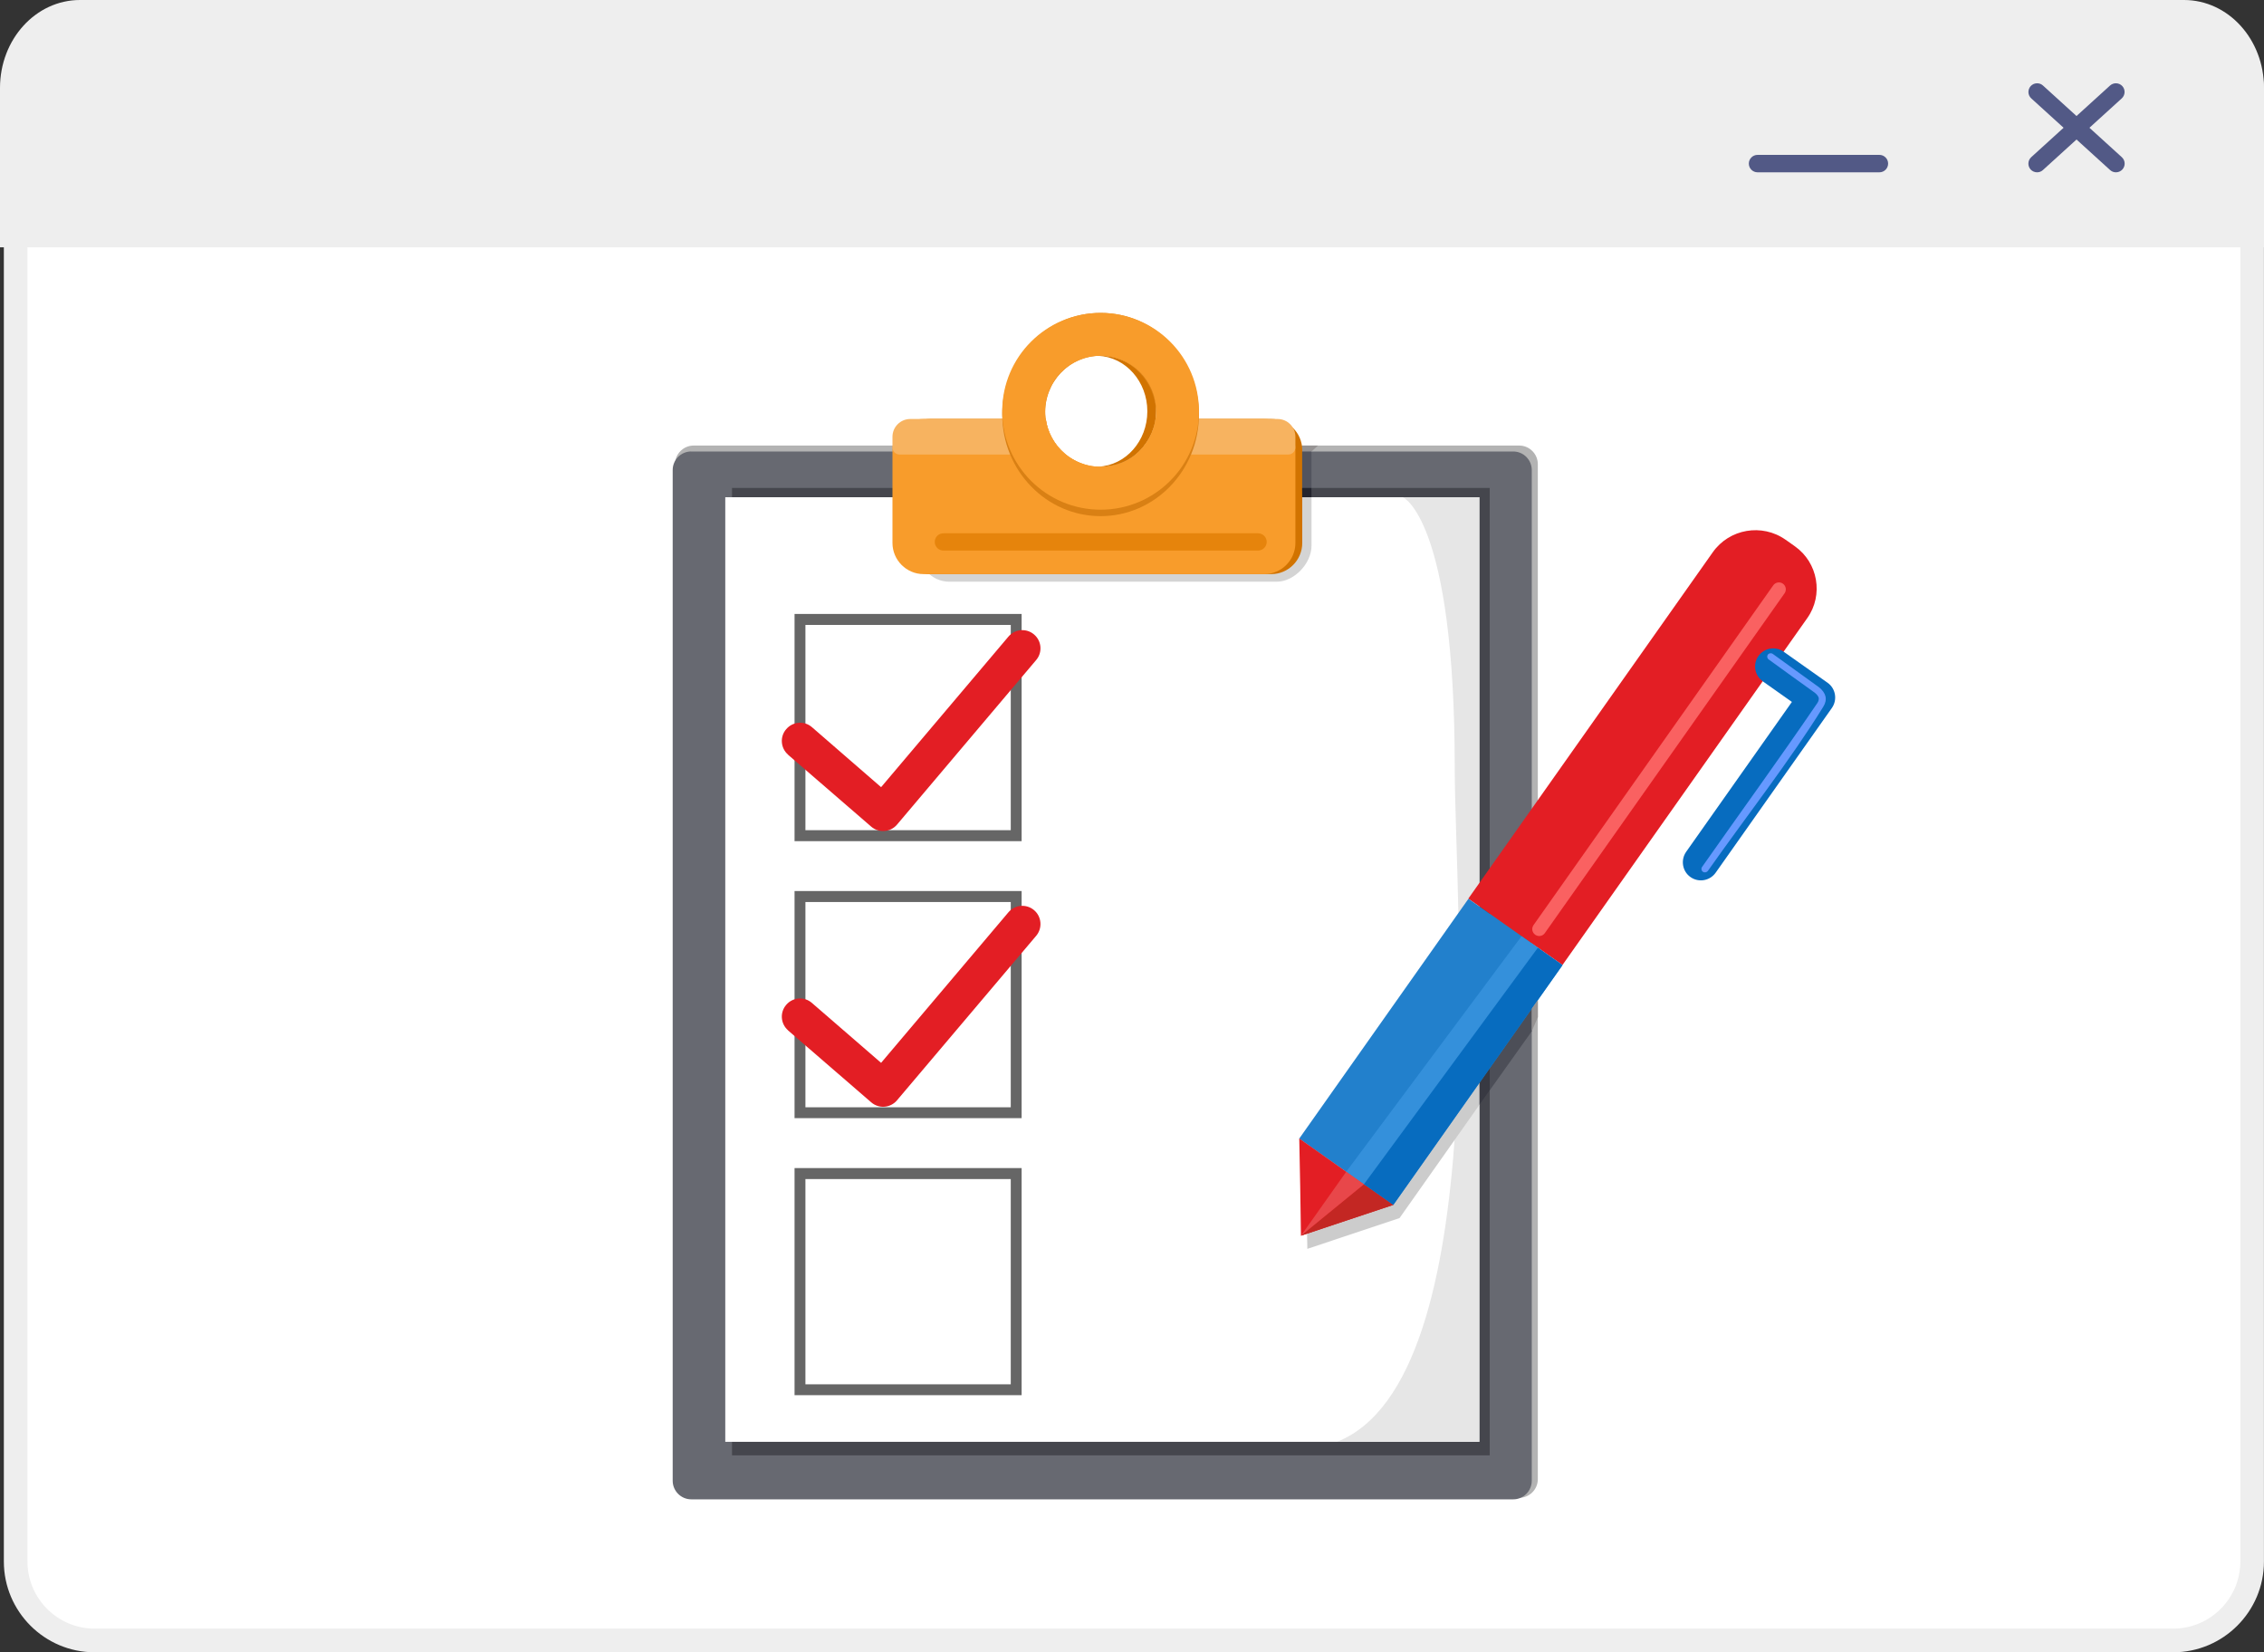
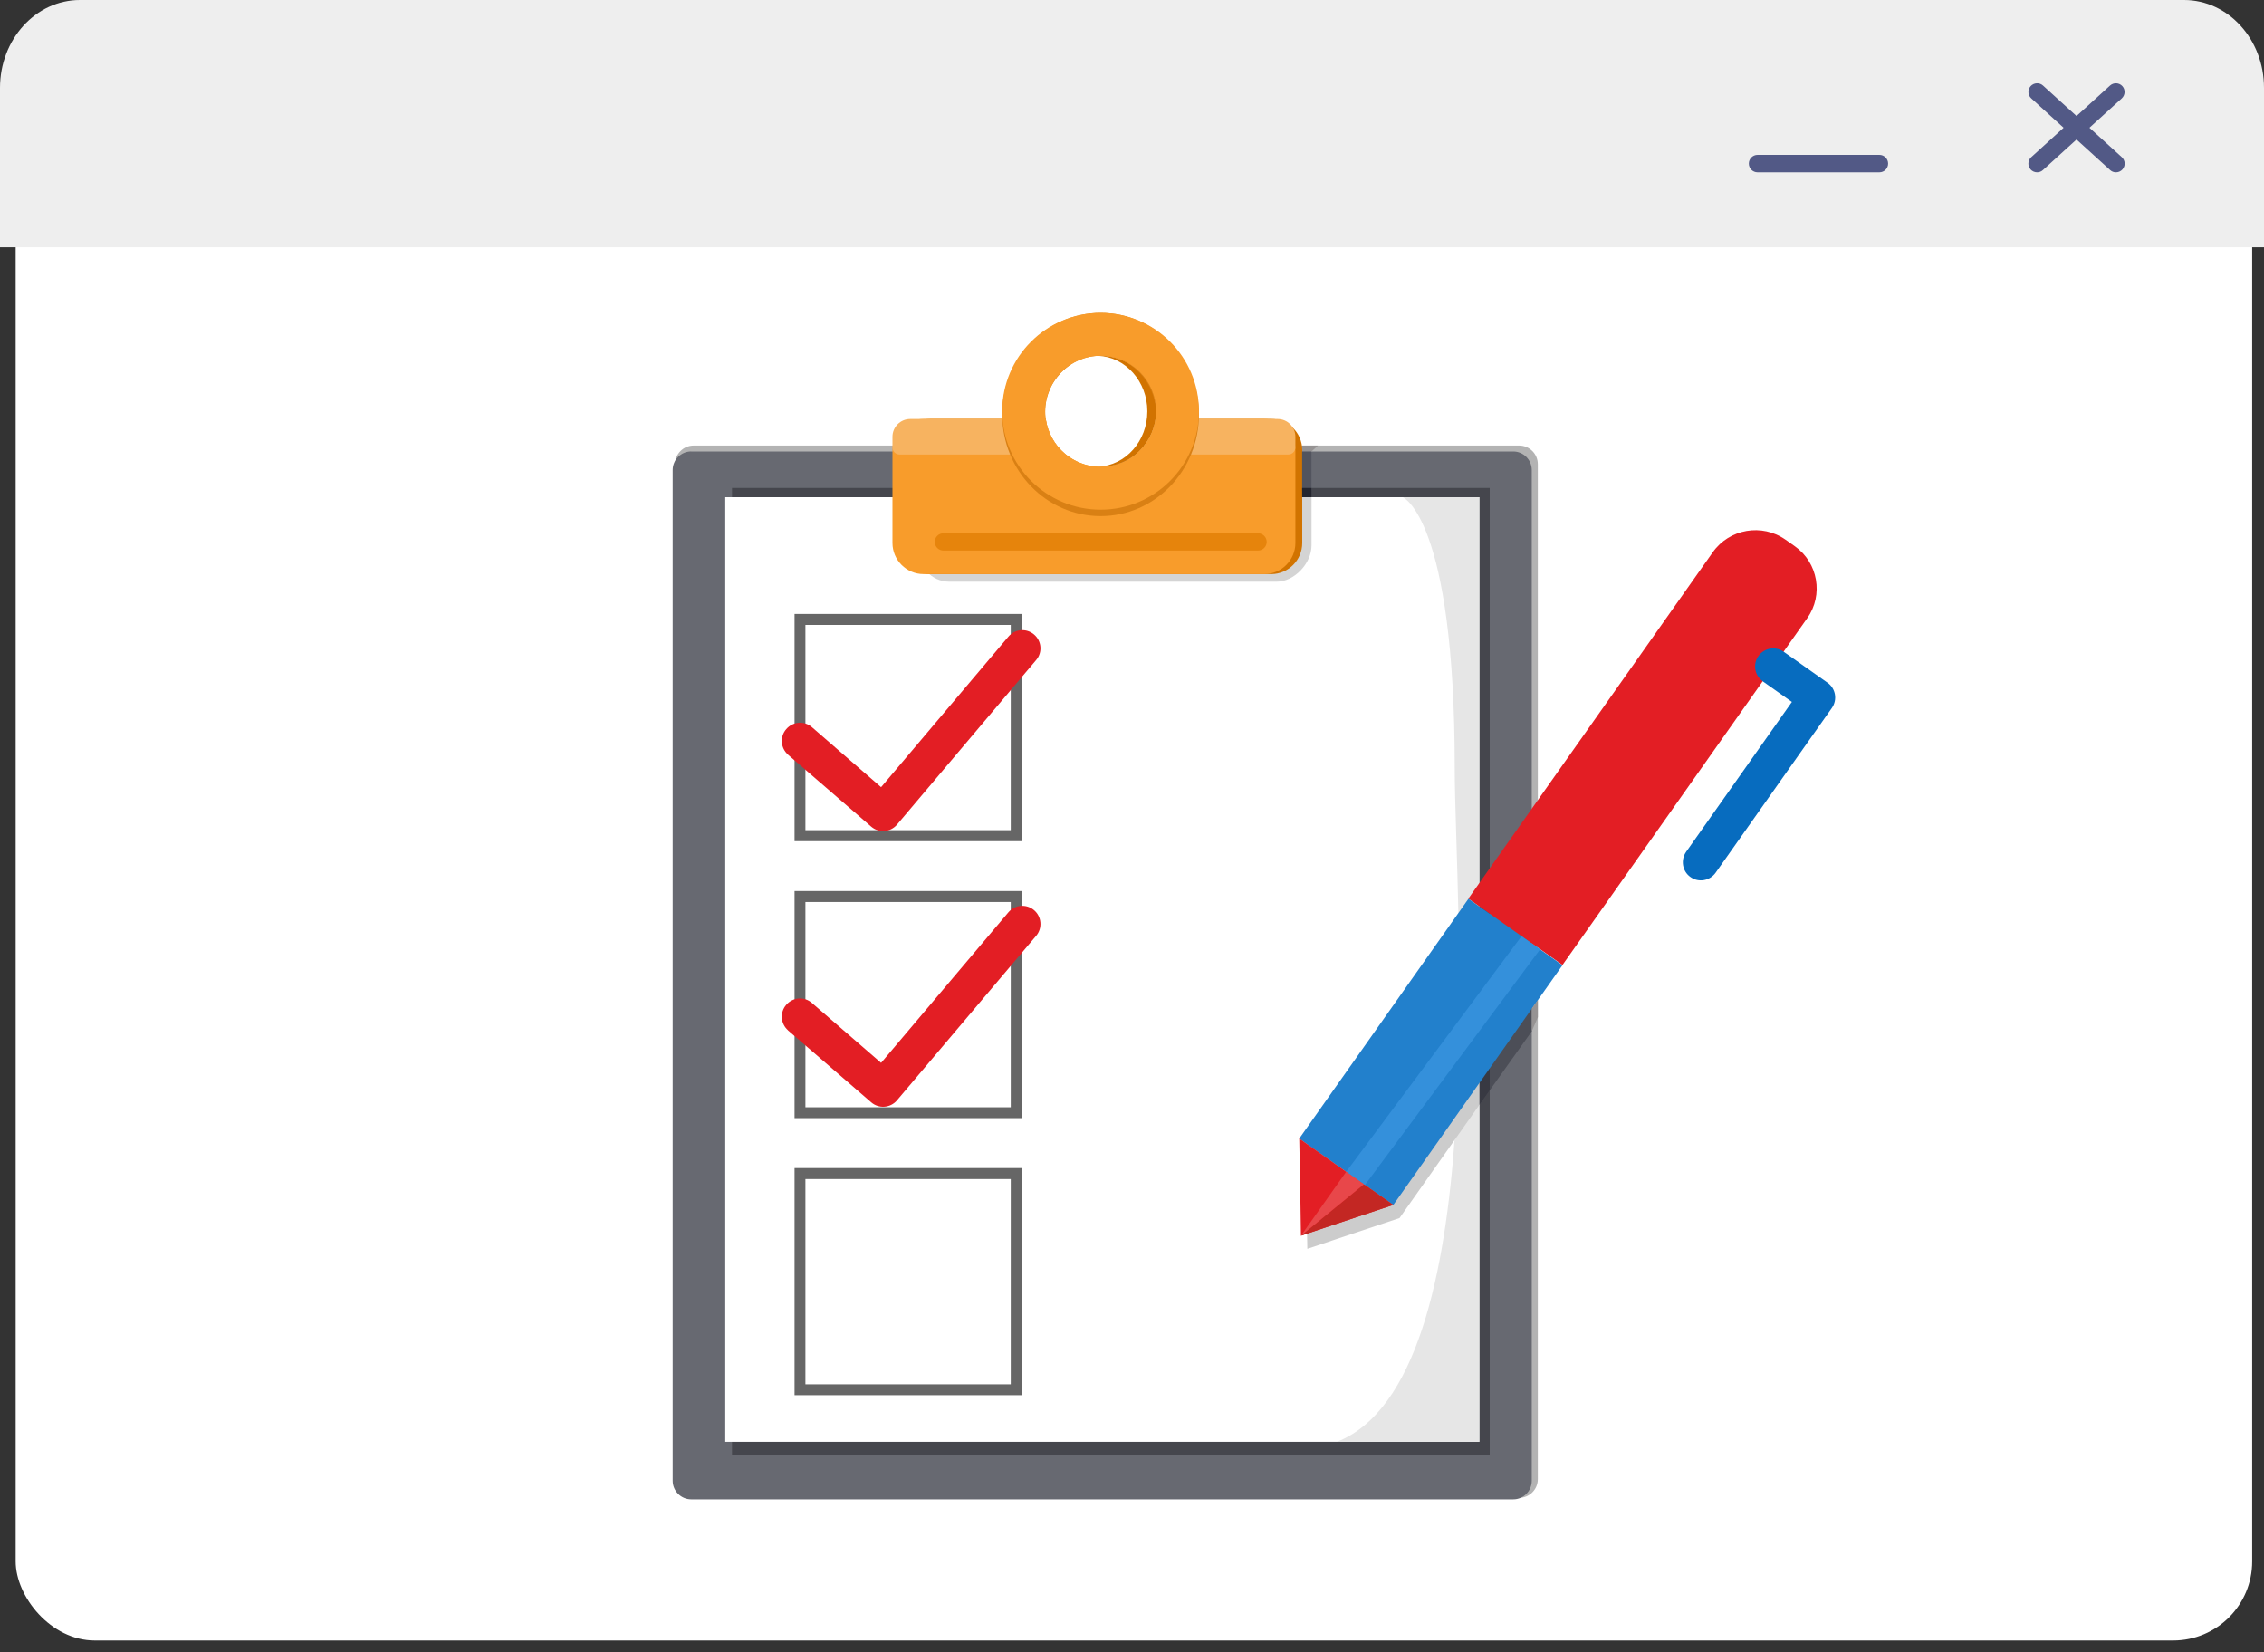
<svg xmlns="http://www.w3.org/2000/svg" id="shapes" viewBox="0 0 400 291.89">
  <rect x="0" y="0" width="400" height="291.89" fill="#333333" stroke="none" />
  <defs>
    <style>.cls-1{fill:#45464d;}.cls-2{fill:#c32723;}.cls-2,.cls-3,.cls-4,.cls-5,.cls-6,.cls-7,.cls-8,.cls-9,.cls-10,.cls-11,.cls-12,.cls-13,.cls-14,.cls-15,.cls-16,.cls-17,.cls-18{fill-rule:evenodd;}.cls-19{fill:#fff;}.cls-3{fill:#d98014;}.cls-4,.cls-20{fill:#e31e24;}.cls-5,.cls-21{fill:#076cbf;}.cls-6{fill:#f89c2b;}.cls-7{fill:#e8474a;}.cls-8{fill:#383942;}.cls-9{fill:#e6e6e6;}.cls-22{fill:#fa6161;}.cls-23{fill:#69f;}.cls-10{fill:#b3b3b3;}.cls-24{fill:#52545e;}.cls-11{fill:#3490db;}.cls-25{fill:#24252e;}.cls-12{fill:#969393;}.cls-26{fill:none;}.cls-13{fill:#f7b360;}.cls-14{fill:#676971;}.cls-27{fill:#2280cc;}.cls-15{fill:#d4d4d4;}.cls-28{fill:#525986;}.cls-16{fill:#d17300;}.cls-29{fill:#e6840c;}.cls-30{fill:#eee;}.cls-17{fill:#4c4e57;}.cls-31{fill:#666;}.cls-18{fill:#ccc;}</style>
  </defs>
  <rect class="cls-19" x="2.77" y="2.31" width="395.14" height="287.49" rx="13.96" ry="13.96" />
-   <path class="cls-30" d="m383.95,291.89H16.72c-8.85,0-16.04-7.2-16.04-16.04V16.27C.68,7.42,7.88.23,16.72.23h367.23c8.85,0,16.04,7.2,16.04,16.04v259.58c0,8.85-7.2,16.04-16.04,16.04ZM16.72,4.39c-6.55,0-11.87,5.33-11.87,11.87v259.58c0,6.55,5.33,11.87,11.87,11.87h367.23c6.55,0,11.87-5.33,11.87-11.87V16.27c0-6.55-5.33-11.87-11.87-11.87H16.72Z" />
  <path class="cls-30" d="m400,15.53v28.16H0V15.53C0,6.95,6.32,0,14.13,0h371.74c7.81,0,14.13,6.95,14.13,15.53Z" />
  <path class="cls-28" d="m332.05,30.44h-21.53c-.85,0-1.54-.69-1.54-1.54s.69-1.54,1.54-1.54h21.53c.85,0,1.54.69,1.54,1.54s-.69,1.54-1.54,1.54Z" />
  <path class="cls-28" d="m373.84,30.44c-.37,0-.74-.13-1.03-.4l-13.93-12.66c-.63-.57-.67-1.54-.1-2.17.57-.62,1.55-.67,2.17-.1l13.93,12.66c.63.57.67,1.54.1,2.17-.3.33-.72.5-1.14.5Z" />
  <path class="cls-28" d="m359.91,30.44c-.42,0-.83-.17-1.14-.5-.57-.63-.52-1.6.1-2.17l13.93-12.66c.63-.57,1.6-.52,2.17.1.57.63.52,1.6-.1,2.17l-13.93,12.66c-.29.27-.66.4-1.03.4Z" />
  <g id="Layer_1">
    <g id="_746987269984">
      <path class="cls-10" d="m122.55,78.71h62.44c1.73,2.39,4.82,4,8.37,4s6.64-1.61,8.36-4h66.69c1.82,0,3.29,1.49,3.29,3.29v179.31c0,1.8-1.47,3.29-3.29,3.29H122.55c-1.8,0-3.29-1.49-3.29-3.29V82c0-1.8,1.49-3.29,3.29-3.29Z" />
      <path class="cls-14" d="m122.13,79.76h63.76c1.8,1.8,4.48,2.95,7.47,2.95s5.67-1.14,7.45-2.95h66.56c1.79,0,3.26,1.47,3.26,3.28v178.55c0,1.8-1.47,3.28-3.26,3.28H122.13c-1.8,0-3.28-1.47-3.28-3.28V83.03c0-1.8,1.47-3.28,3.28-3.28Z" />
      <rect class="cls-1" x="129.33" y="86.2" width="133.87" height="170.9" />
      <rect class="cls-19" x="128.14" y="87.84" width="133.22" height="166.87" />
      <path class="cls-9" d="m247.84,87.84s9.18,3.67,9.18,47.74c0,23.76,7.14,108.11-20.81,119.13h25.16V87.84h-13.53Z" />
      <polygon class="cls-17" points="261.37 195.19 270.64 182.17 270.64 175.46 261.37 189.24 261.37 195.19" />
      <polygon class="cls-8" points="261.37 195.19 263.2 192.62 263.2 186.5 261.37 189.24 261.37 195.19" />
      <path class="cls-18" d="m261.37,195.19l-14.1,19.99-16.62-11.74,29.89-42.36.83-1.17v35.29Zm-30.39,25.43l16.29-5.44-16.62-11.74.33,17.18Z" />
      <path class="cls-4" d="m315.47,95.34l1.65,1.17c4.09,2.89,5.08,8.6,2.19,12.68l-43.25,61.28-16.64-11.72,43.19-61.19c2.93-4.15,8.7-5.14,12.85-2.22Z" />
      <rect class="cls-27" x="226.87" y="175.64" width="51.85" height="20.34" transform="translate(-44.77 285.24) rotate(-54.79)" />
      <polygon class="cls-4" points="229.85 218.3 238.01 215.57 246.16 212.86 237.85 207 229.55 201.12 229.72 209.72 229.85 218.3" />
      <path class="cls-21" d="m311.44,120.35c-1.44-1.02-1.79-3.01-.77-4.45,1.02-1.44,3.01-1.79,4.45-.78l7.77,5.49c1.44,1.02,1.77,3.01.77,4.45l-20.54,29.11c-1.02,1.44-3.01,1.79-4.45.77-1.44-1.01-1.77-3.01-.77-4.45l18.69-26.49-5.15-3.64Z" />
-       <path class="cls-22" d="m313.29,103.41c.39-.56,1.16-.69,1.71-.3s.68,1.16.29,1.71l-42.35,60.02c-.39.56-1.16.68-1.7.29-.56-.39-.69-1.14-.3-1.7l42.35-60.02Z" />
      <polygon class="cls-2" points="229.85 218.3 240.98 209.21 246.16 212.86 229.85 218.3" />
      <polygon class="cls-11" points="237.85 207 268.82 165.39 272.11 167.7 241.16 209.33 237.85 207" />
      <polygon class="cls-7" points="237.85 207 229.85 218.3 240.98 209.21 237.85 207" />
-       <polygon class="cls-5" points="240.98 209.21 271.71 167.42 276.07 170.48 246.16 212.86 240.98 209.21" />
      <path class="cls-31" d="m141.34,157.41h39.16v40.12h-40.12v-40.12h.96Zm37.24,1.94h-36.28v36.26h36.28v-36.26Z" />
      <path class="cls-31" d="m141.34,206.35h39.16v40.12h-40.12v-40.12h.96Zm37.24,1.94h-36.28v36.26h36.28v-36.26Z" />
      <path class="cls-20" d="m139.24,182.02c-1.34-1.16-1.49-3.19-.32-4.52,1.16-1.35,3.19-1.49,4.52-.33l12.23,10.59,22.5-26.6c1.14-1.35,3.17-1.52,4.52-.38,1.35,1.14,1.53,3.17.38,4.54l-24.59,29.06h0l-.02.03c-1.17,1.34-3.2,1.49-4.54.32l-14.7-12.71Z" />
      <path class="cls-15" d="m231.72,87.84v8.52c0,3.23-3.1,6.4-6.12,6.4h-57.93c-3.02,0-5.5-2.64-5.5-5.88v-9.05h69.55Z" />
      <polygon class="cls-12" points="230 78.71 232.86 78.71 231.72 79.76 230.06 79.76 230 78.71" />
      <polygon class="cls-12" points="270.64 182.17 271.71 179.68 271.71 176.66 270.64 178.16 270.64 182.17" />
      <path class="cls-16" d="m164.32,74.02h20.44c.66,4.81,4.75,8.51,9.71,8.51s9.05-3.7,9.71-8.51h20.44c2.99,0,5.46,2.46,5.46,5.49v16.41c0,3.02-2.46,5.5-5.46,5.5h-60.29c-3.01,0-5.46-2.48-5.46-5.5v-16.41c0-3.02,2.45-5.49,5.46-5.49Z" />
      <path class="cls-6" d="m163.16,74.02h21.6c.66,4.76,4.75,8.45,9.71,8.45s9.05-3.68,9.71-8.45h19.19c3.04,0,5.5,2.46,5.5,5.49v16.41c0,3.02-2.46,5.5-5.5,5.5h-60.2c-3.02,0-5.49-2.48-5.49-5.5v-16.41c0-3.02,2.46-5.49,5.49-5.49Z" />
      <path class="cls-13" d="m160.82,74.02h23.94c.35,2.52,1.67,4.75,3.56,6.28h-29.38c-.69,0-1.26-.57-1.26-1.26v-1.88c0-1.73,1.41-3.14,3.14-3.14Zm43.36,0h21.55c1.73,0,3.14,1.41,3.14,3.14v1.88c0,.69-.57,1.26-1.26,1.26h-27.01c1.91-1.53,3.23-3.76,3.58-6.28Z" />
      <path class="cls-29" d="m222.27,94.21c.84,0,1.53.68,1.53,1.52s-.69,1.53-1.53,1.53h-55.59c-.84,0-1.53-.68-1.53-1.53s.69-1.52,1.53-1.52h55.59Z" />
      <path class="cls-16" d="m194.46,62.85c5.41,0,9.8,4.4,9.8,9.81s-4.39,9.8-9.8,9.8c-.14,0-.27-.02-.41-.02,4.81-.21,8.66-4.51,8.66-9.78s-3.85-9.59-8.66-9.8c.14,0,.27-.02.41-.02Z" />
      <path class="cls-3" d="m194.46,55.28c9.6,0,17.37,8.04,17.37,17.94s-7.77,17.96-17.37,17.96-17.39-8.04-17.39-17.96,7.78-17.94,17.39-17.94Zm0,7.57c5.58.06,9.8,4.79,9.8,10.38s-4.39,10.11-9.8,10.11-9.59-4.48-9.8-10.11c-.21-5.65,4.21-10.41,9.8-10.38Z" />
      <path class="cls-6" d="m194.46,55.28c9.6,0,17.37,7.77,17.37,17.37s-7.77,17.39-17.37,17.39-17.39-7.78-17.39-17.39,7.78-17.37,17.39-17.37Zm0,7.57c5.41,0,9.8,4.4,9.8,9.81s-4.39,9.8-9.8,9.8-9.8-4.39-9.8-9.8,4.39-9.81,9.8-9.81Z" />
      <rect class="cls-24" x="230.06" y="79.76" width="1.65" height="6.87" />
      <rect class="cls-25" x="230.06" y="86.2" width="1.65" height="1.64" />
-       <path class="cls-23" d="m301.73,153.86c-.2.27-.59.33-.86.15-.29-.2-.35-.59-.15-.86,6.76-9.62,13.77-19.27,20.38-28.97.21-.32.27-.63.23-.9-.08-.3-.32-.6-.69-.9-2.74-1.95-5.44-3.92-8.16-5.89-.27-.2-.33-.57-.14-.84s.59-.33.86-.14l8.19,5.91c.6.48.99,1.02,1.13,1.59.14.6,0,1.23-.39,1.85-5.74,9.32-13.96,19.85-20.39,29Z" />
      <path class="cls-31" d="m180.5,108.46v40.14h-40.12v-40.14h40.12Zm-1.92,1.94h-36.28v36.26h36.28v-36.26Z" />
      <path class="cls-20" d="m139.24,133.32c-1.34-1.16-1.49-3.2-.32-4.52,1.16-1.35,3.19-1.5,4.52-.35l12.23,10.61,22.5-26.6c1.14-1.35,3.17-1.53,4.52-.38,1.35,1.14,1.53,3.17.38,4.52l-24.59,29.08h0l-.02.02c-1.17,1.35-3.2,1.49-4.54.33l-14.7-12.71Z" />
      <rect class="cls-26" x="61.25" y="39.84" width="320.59" height="240.45" />
    </g>
  </g>
</svg>